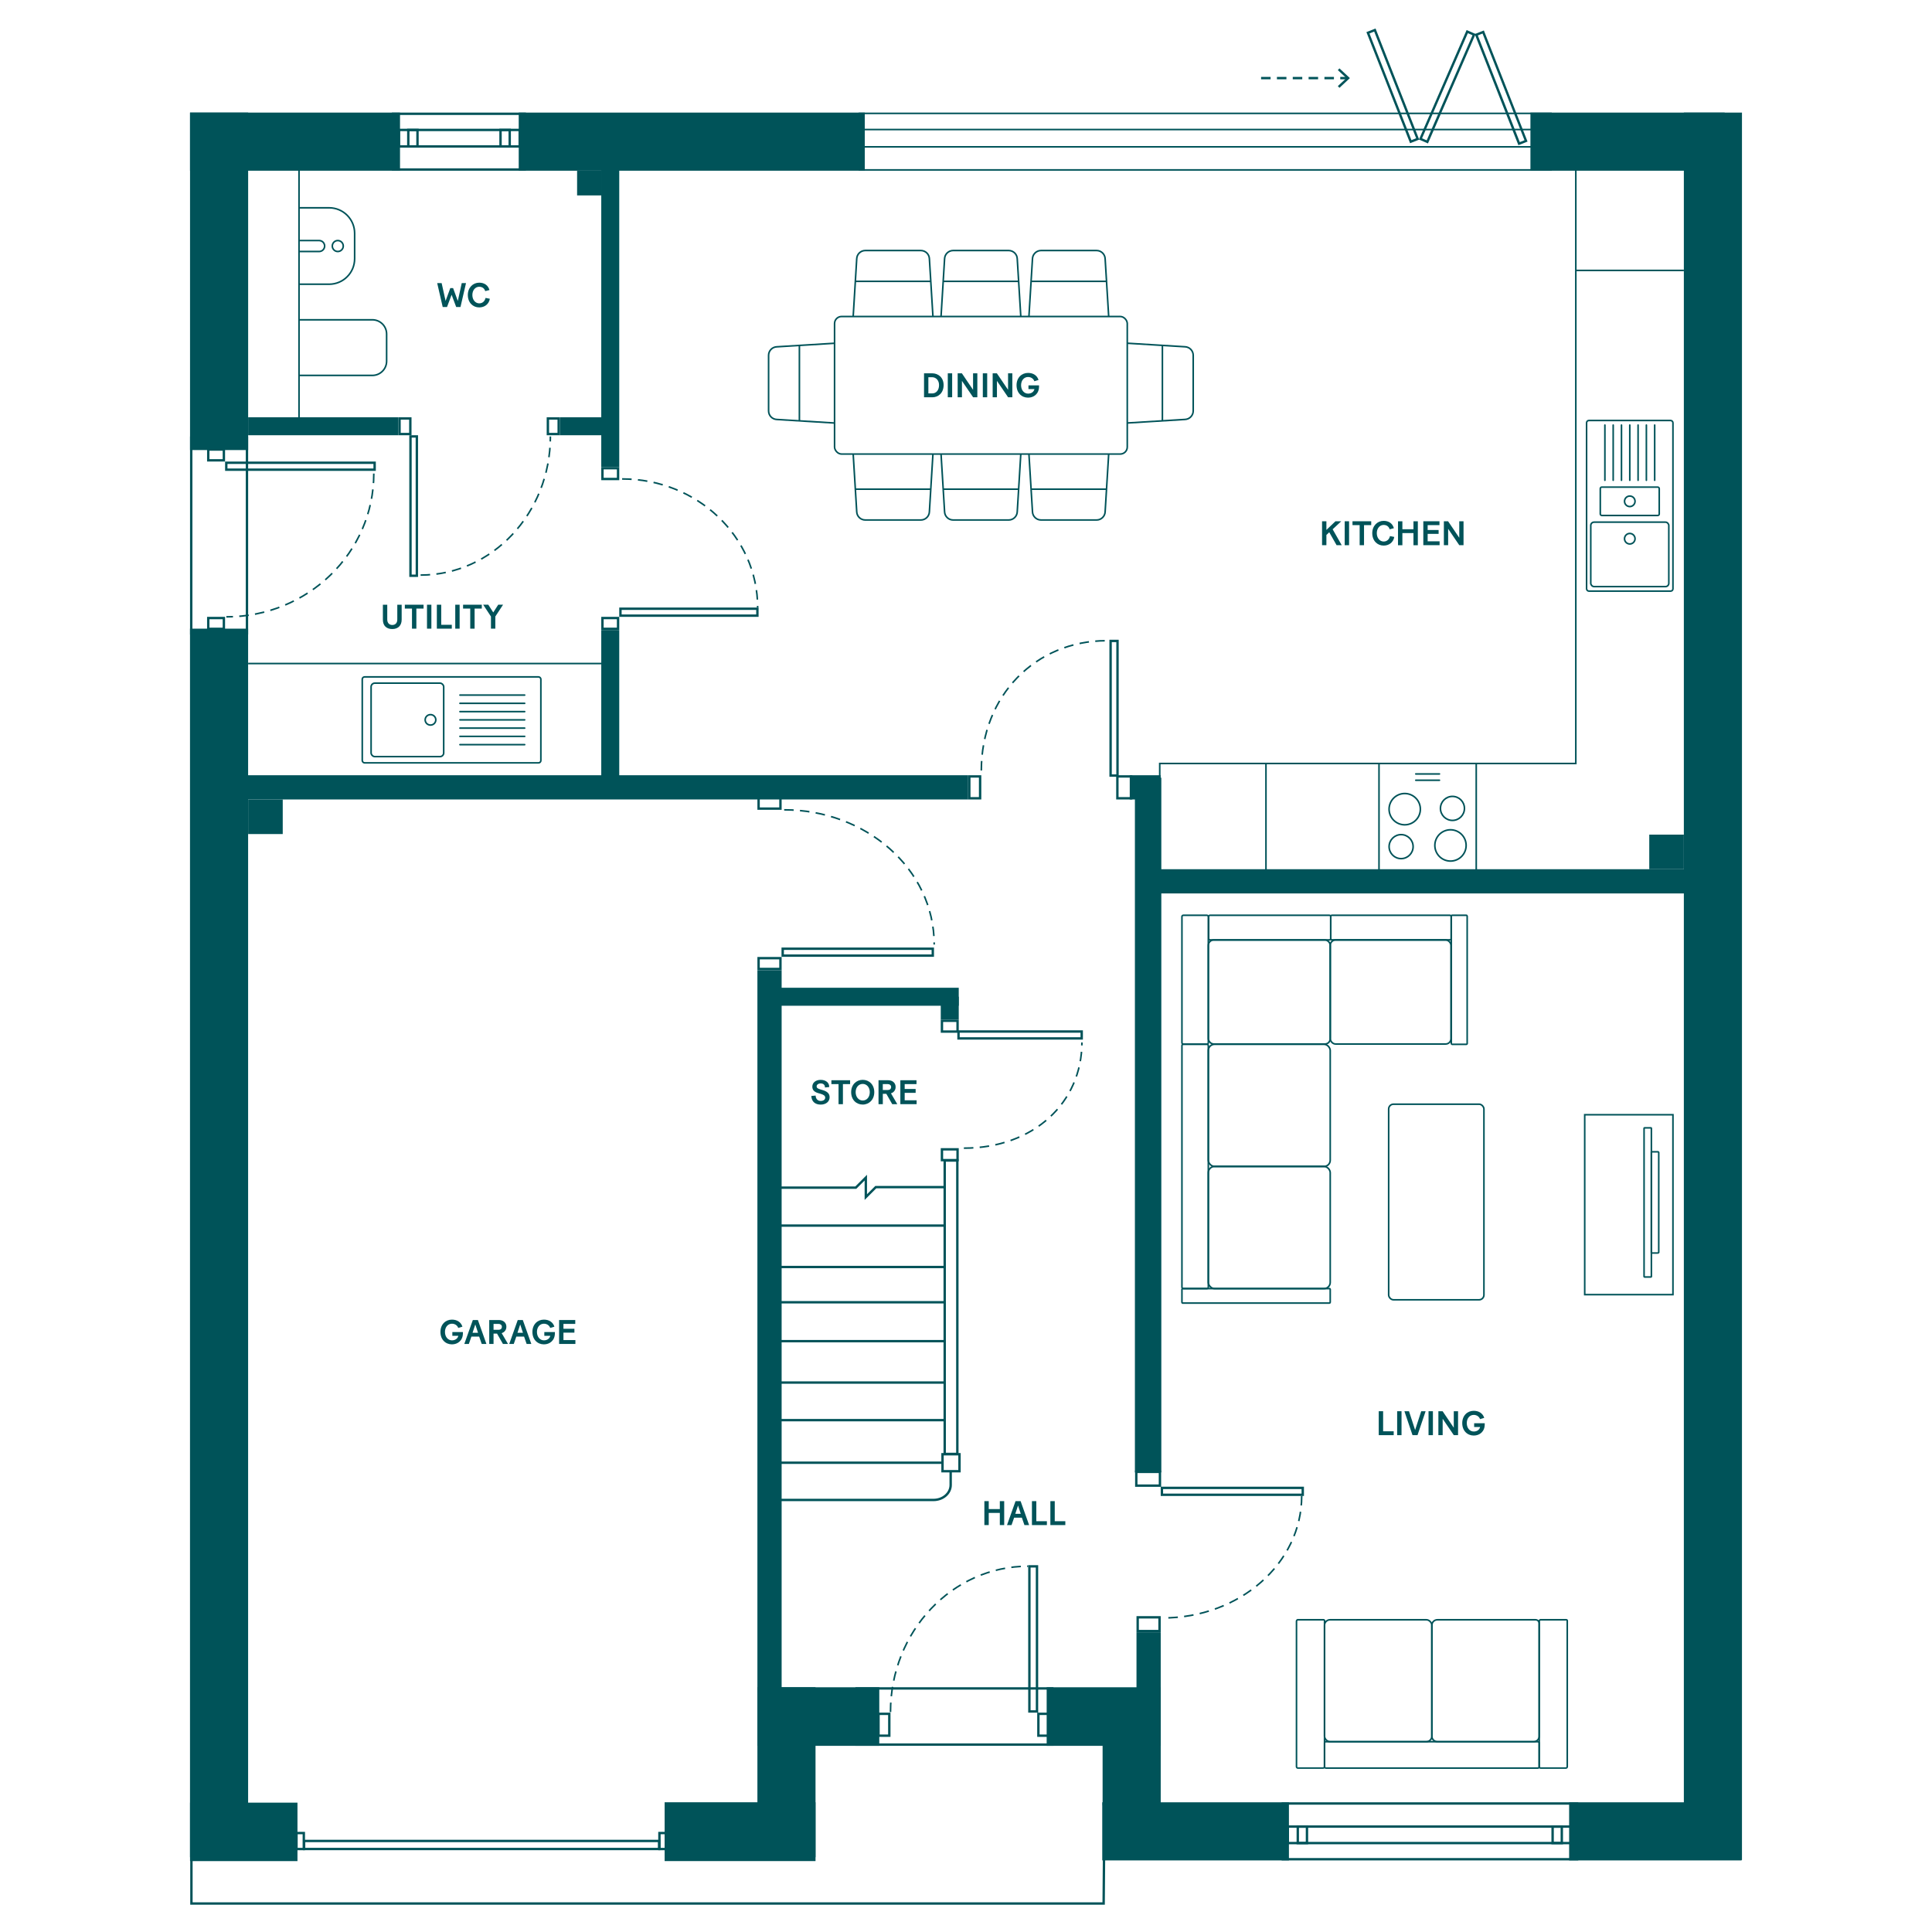
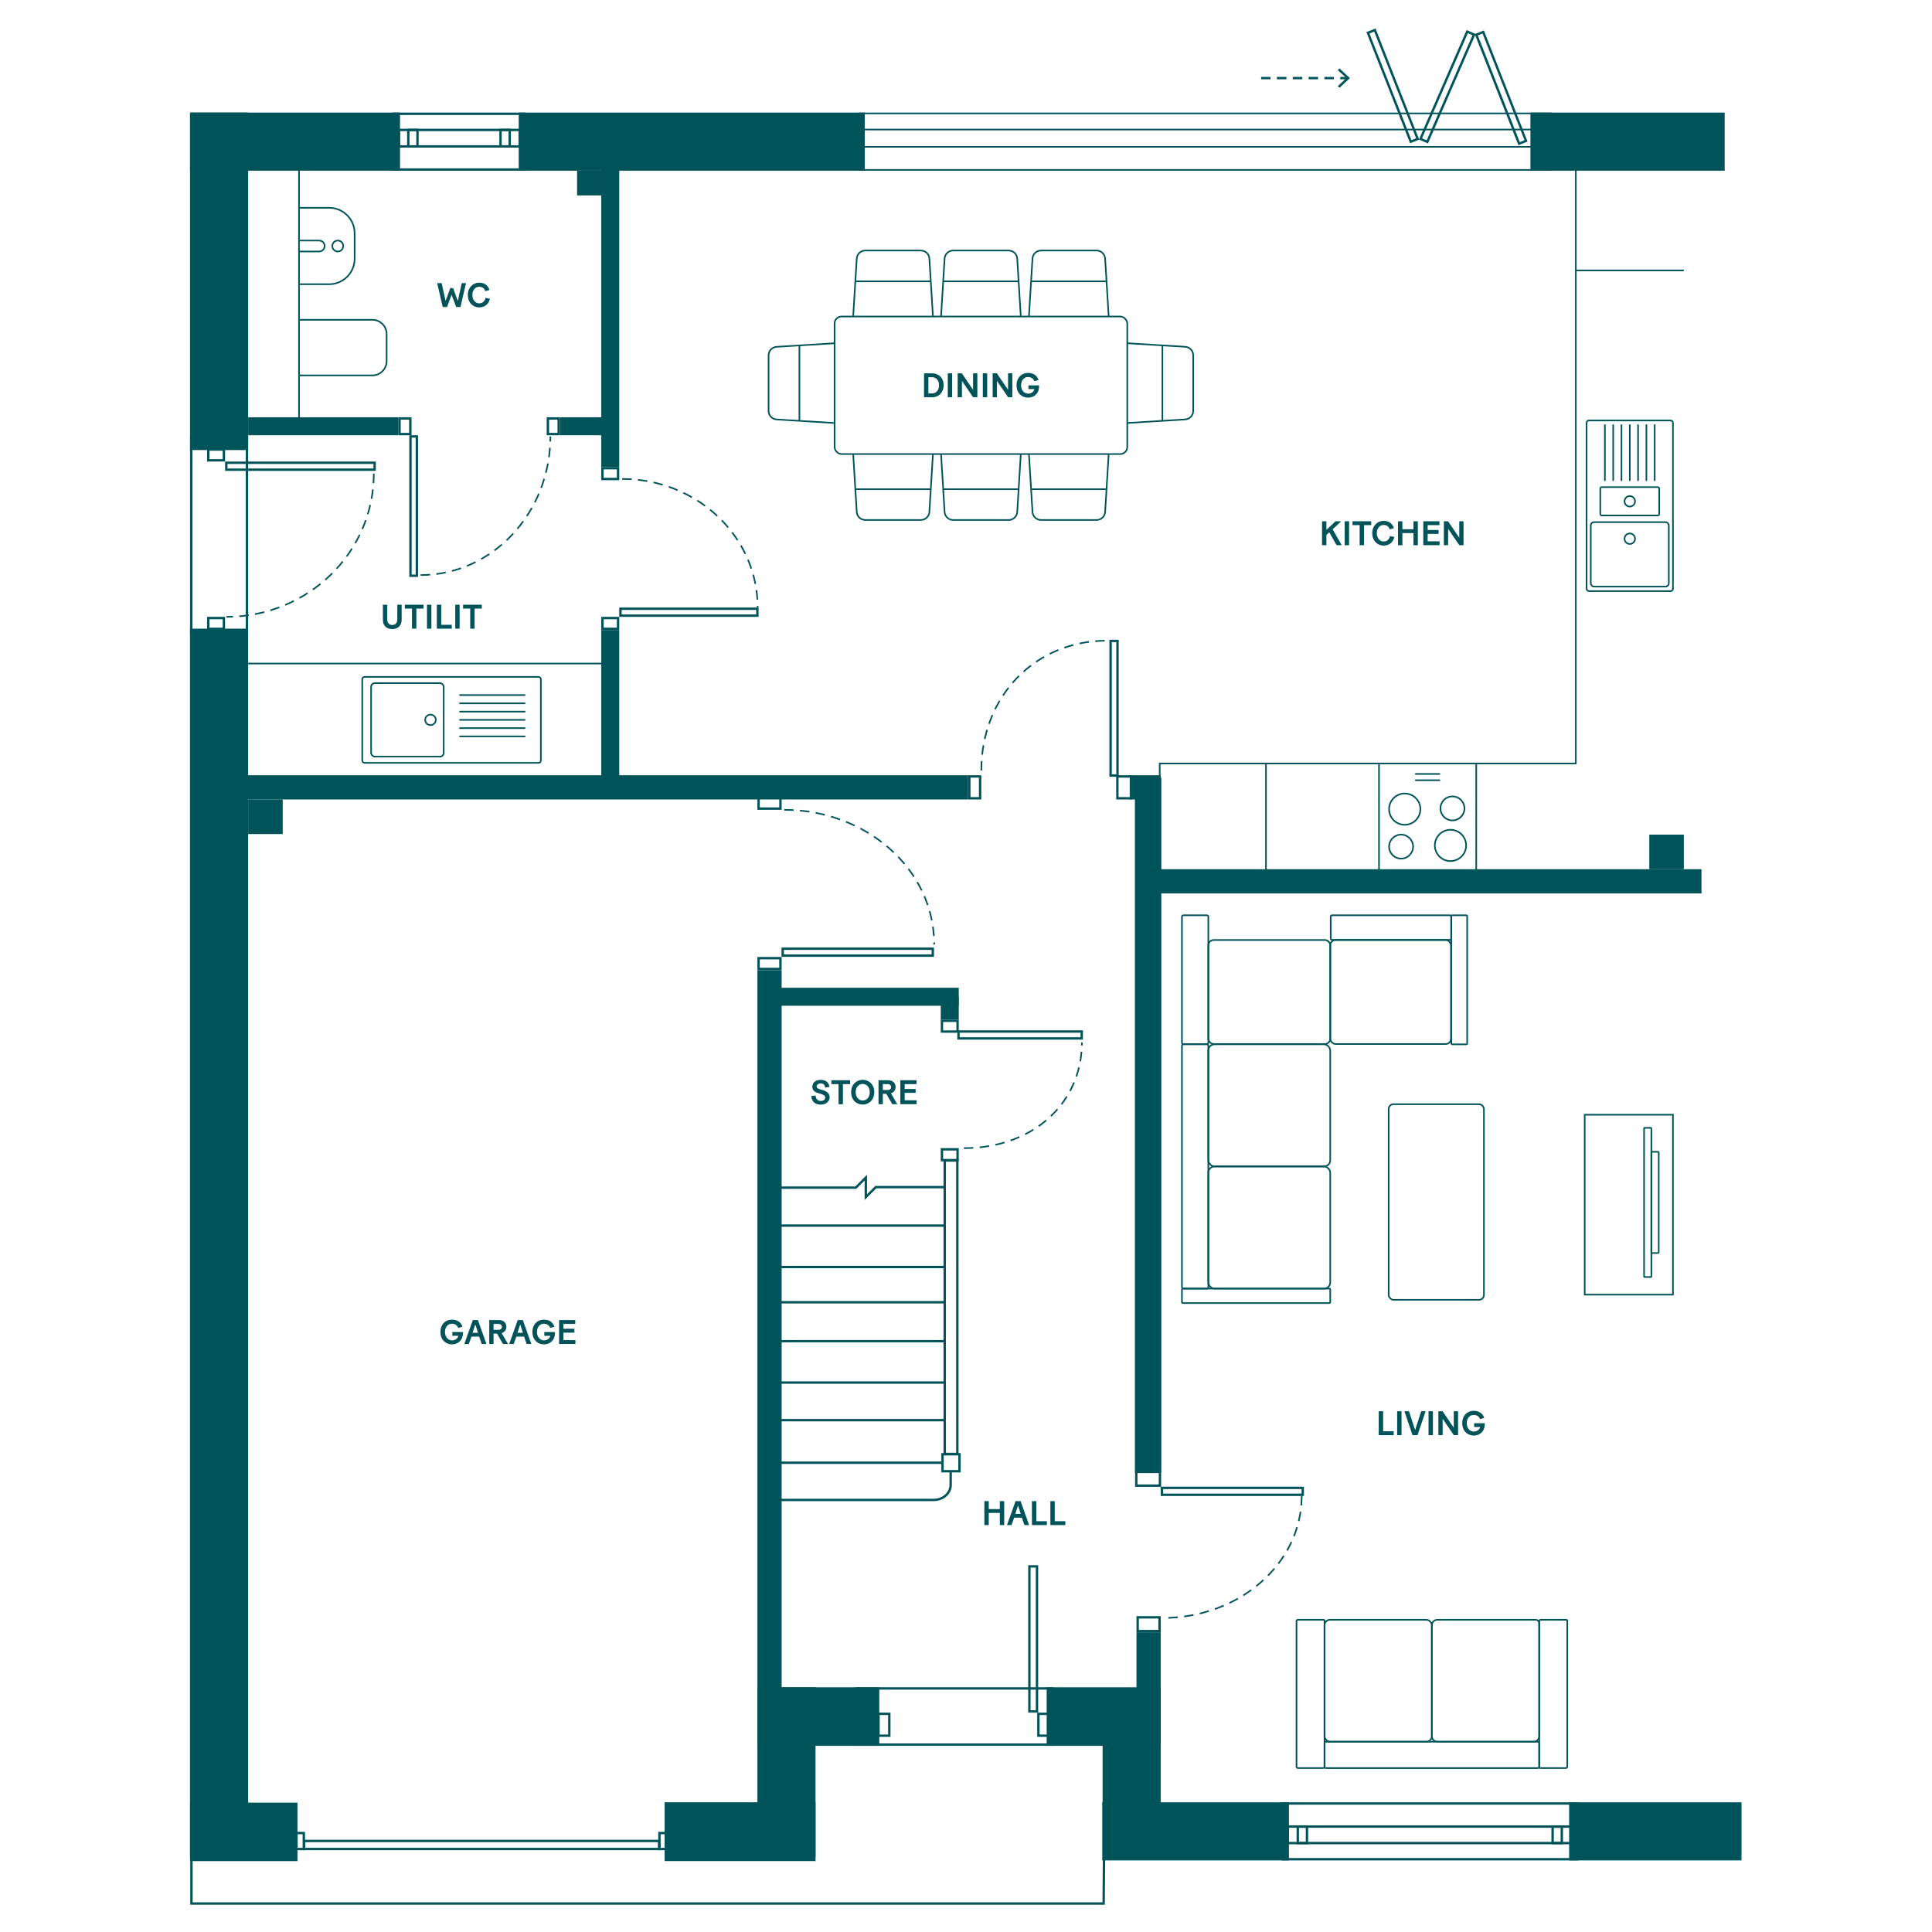
<svg xmlns="http://www.w3.org/2000/svg" id="Layer_1" version="1.2" viewBox="0 0 610 610">
  <g id="EXTERNAL_WALLS">
    <rect x="60" y="35.55" width="66.3" height="18.35" fill="#005359" />
    <rect x="239.14" y="532.72" width="18.35" height="53.67" fill="#005359" />
-     <rect x="531.65" y="35.55" width="18.35" height="551.72" fill="#005359" />
    <path d="M165.3,36.3v16.85h-40.83v-16.85h40.83M166.05,35.55h-42.33v18.35h42.33v-18.35h0Z" fill="#005359" />
    <rect x="163.78" y="35.55" width="109.26" height="18.35" fill="#005359" />
    <rect x="483.21" y="35.55" width="61.33" height="18.35" fill="#005359" />
    <rect x="60" y="35.55" width="18.35" height="106.55" fill="#005359" />
    <rect x="59.99" y="198.49" width="18.35" height="387.9" fill="#005359" />
    <rect x="60" y="569.16" width="33.92" height="18.46" fill="#005359" />
    <rect x="239.15" y="532.73" width="38.47" height="18.49" fill="#005359" />
    <rect x="330.47" y="532.73" width="36.01" height="18.49" fill="#005359" />
    <rect x="348.13" y="533.12" width="18.35" height="36.91" fill="#005359" />
    <path d="M163.71,41.4v4.46h-37.37v-4.46h37.37M164.46,40.65h-38.87v5.96h38.87v-5.96h0Z" fill="#005359" />
    <path d="M77.6,138.56v61.04h-16.85v-61.04h16.85M78.35,137.81h-18.35v62.54h18.35v-62.54h0Z" fill="#005359" />
    <path d="M270.83,533.47h61.04v16.99h-61.04v-16.99M270.08,532.72v18.49h62.54v-18.49h-62.54Z" fill="#005359" />
    <path d="M131.44,41.4v4.46h-2.15v-4.46h2.15M132.19,40.65h-3.65v5.96h3.65v-5.96h0Z" fill="#005359" />
    <path d="M160.56,41.4v4.46h-2.15v-4.46h2.15M161.31,40.65h-3.65v5.96h3.65v-5.96h0Z" fill="#005359" />
    <rect x="209.85" y="569.04" width="47.64" height="18.57" fill="#005359" />
    <path d="M207.74,581.63v1.79h-111.35v-1.79h111.35M208.49,580.88h-112.85v3.29h112.85v-3.29h0Z" fill="#005359" />
    <path d="M95.55,579.13v4.3h-1.56v-4.3h1.56M96.3,578.38h-3.06v5.8h3.06v-5.8h0Z" fill="#005359" />
    <path d="M209.85,579.13v4.3h-1.27v-4.3h1.27M210.6,578.38h-2.77v5.8h2.77v-5.8h0Z" fill="#005359" />
    <polyline points="60.44 587.28 60.44 601 348.46 601 348.57 587.28" fill="none" stroke="#005359" stroke-miterlimit="10" stroke-width=".75" />
    <path d="M489.45,36.05v17.35h-217.84v-17.35h217.84M489.95,35.55h-218.84v18.35h218.84v-18.35h0Z" fill="#005359" />
    <path d="M489.45,41.15v4.96h-217.84v-4.96h217.84M489.95,40.65h-218.84v5.96h218.84v-5.96h0Z" fill="#005359" />
    <polyline points="348.02 569.05 406.96 569.05 406.96 587.4 348.02 587.4" fill="#005359" />
    <path d="M497.57,569.8v16.85h-92.17v-16.85h92.17M498.32,569.05h-93.67v18.35h93.67v-18.35h0Z" fill="#005359" />
    <path d="M495.7,577.09v4.46h-88.71v-4.46h88.71M496.45,576.34h-90.21v5.96h90.21v-5.96h0Z" fill="#005359" />
    <path d="M492.74,577.09v4.46h-2.15v-4.46h2.15M493.49,576.34h-3.65v5.96h3.65v-5.96h0Z" fill="#005359" />
    <path d="M412.28,577.09v4.46h-2.15v-4.46h2.15M413.03,576.34h-3.65v5.96h3.65v-5.96h0Z" fill="#005359" />
    <polyline points="549.86 587.4 495.43 587.4 495.43 569.05 549.86 569.05" fill="#005359" />
  </g>
  <g id="INTERNAL_WALLS">
    <rect x="239.14" y="306.32" width="7.65" height="228.18" fill="#005359" />
    <path d="M280.41,541.49v6.15h-2.66v-6.15h2.66M281.16,540.74h-4.16v7.65h4.16v-7.65h0Z" fill="#005359" />
    <path d="M330.89,541.49v6.15h-2.66v-6.15h2.66M331.64,540.74h-4.16v7.65h4.16v-7.65h0Z" fill="#005359" />
    <path d="M194.77,148.2v2.66h-4.18v-2.66h4.18M195.52,147.45h-5.68v4.16h5.68v-4.16h0Z" fill="#005359" />
    <rect x="189.84" y="44.73" width="5.68" height="102.72" fill="#005359" />
    <rect x="358.83" y="246.04" width="7.34" height="218.36" fill="#005359" stroke="#005359" stroke-miterlimit="10" />
    <rect x="362.66" y="274.44" width="174.56" height="7.65" fill="#005359" />
    <rect x="74.36" y="244.77" width="231.31" height="7.65" fill="#005359" />
    <rect x="176.77" y="131.74" width="15.1" height="5.68" fill="#005359" />
    <path d="M194.77,195.51v2.66h-4.18v-2.66h4.18M195.52,194.76h-5.68v4.16h5.68v-4.16h0Z" fill="#005359" />
    <rect x="189.84" y="198.92" width="5.68" height="50.36" fill="#005359" />
    <path d="M309.08,245.52v6.15h-2.66v-6.15h2.66M309.83,244.77h-4.16v7.65h4.16v-7.65h0Z" fill="#005359" />
    <rect x="356.7" y="244.77" width="9.78" height="7.65" fill="#005359" />
    <path d="M356.76,245.52v6.15h-3.59v-6.15h3.59M357.51,244.77h-5.09v7.65h5.09v-7.65h0Z" fill="#005359" />
    <path d="M365.86,465.1v3.59h-6.72v-3.59h6.72M366.61,464.35h-8.22v5.09h8.22v-5.09h0Z" fill="#005359" />
    <path d="M176.02,132.49v4.18h-2.66v-4.18h2.66M176.77,131.74h-4.16v5.68h4.16v-5.68h0Z" fill="#005359" />
    <rect x="78.35" y="131.74" width="47.42" height="5.68" fill="#005359" />
    <path d="M129.18,132.49v4.18h-2.66v-4.18h2.66M129.93,131.74h-4.16v5.68h4.16v-5.68h0Z" fill="#005359" />
    <rect x="358.83" y="515.36" width="7.65" height="20.75" fill="#005359" />
    <path d="M365.73,511.02v3.59h-6.15v-3.59h6.15M366.48,510.27h-7.65v5.09h7.65v-5.09h0Z" fill="#005359" />
    <rect x="239.49" y="311.87" width="63.22" height="5.68" fill="#005359" />
    <rect x="297.03" y="314.7" width="5.68" height="7.22" fill="#005359" />
    <path d="M301.96,322.67v2.66h-4.18v-2.66h4.18M302.71,321.92h-5.68v4.16h5.68v-4.16h0Z" fill="#005359" />
    <path d="M246.04,302.9v2.66h-6.15v-2.66h6.15M246.79,302.15h-7.65v4.16h7.65v-4.16h0Z" fill="#005359" />
    <path d="M246.04,252.27v2.66h-6.15v-2.66h6.15M246.79,251.52h-7.65v4.16h7.65v-4.16h0Z" fill="#005359" />
    <path d="M301.96,363.26v2.66h-4.18v-2.66h4.18M302.71,362.51h-5.68v4.16h5.68v-4.16h0Z" fill="#005359" />
    <path d="M301.89,366.79v91.89h-3.24v-91.89h3.24M302.64,366.04h-4.74v93.39h4.74v-93.39h0Z" fill="#005359" />
    <path d="M302.57,459.53v4.61h-4.61v-4.61h4.61M303.32,458.78h-6.11v6.11h6.11v-6.11h0Z" fill="#005359" />
    <line x1="246.31" y1="436.52" x2="298.02" y2="436.52" fill="none" stroke="#005359" stroke-miterlimit="10" stroke-width=".75" />
    <line x1="246.31" y1="448.39" x2="298.02" y2="448.39" fill="none" stroke="#005359" stroke-miterlimit="10" stroke-width=".75" />
    <line x1="246.31" y1="461.83" x2="297.51" y2="461.83" fill="none" stroke="#005359" stroke-miterlimit="10" stroke-width=".75" />
    <line x1="246.31" y1="423.45" x2="298.02" y2="423.45" fill="none" stroke="#005359" stroke-miterlimit="10" stroke-width=".75" />
    <line x1="246.31" y1="411.17" x2="298.02" y2="411.17" fill="none" stroke="#005359" stroke-miterlimit="10" stroke-width=".75" />
    <polyline points="245.72 374.98 270.21 374.98 273.37 371.82 273.37 377.97 276.52 374.82 298.02 374.82" fill="none" stroke="#005359" stroke-miterlimit="10" stroke-width=".75" />
    <path d="M245.72,473.59h49.02c3,0,5.42-2.12,5.42-4.73v-4.26" fill="none" stroke="#005359" stroke-miterlimit="10" stroke-width=".75" />
    <line x1="246.31" y1="400.04" x2="298.02" y2="400.04" fill="none" stroke="#005359" stroke-miterlimit="10" stroke-width=".75" />
    <line x1="246.31" y1="386.96" x2="298.02" y2="386.96" fill="none" stroke="#005359" stroke-miterlimit="10" stroke-width=".75" />
    <rect x="520.73" y="263.52" width="10.92" height="10.92" fill="#005359" />
    <rect x="78.35" y="252.42" width="10.92" height="10.92" fill="#005359" />
  </g>
  <g id="DOORS">
    <g>
      <path d="M327.04,494.93v45.06h-1.65v-45.06h1.65M327.79,494.18h-3.15v46.56h3.15v-46.56h0Z" fill="#005359" />
-       <path d="M281.16,540.56c0-25.44,19.47-46.05,43.48-46.05" fill="none" stroke="#005359" stroke-dasharray="3 2 3 2" stroke-miterlimit="10" stroke-width=".5" />
    </g>
    <g>
      <path d="M352.46,202.74v41.76h-1.43v-41.76h1.43M353.21,201.99h-2.93v43.26h2.93v-43.26h0Z" fill="#005359" />
      <path d="M309.84,243.27c0-23.63,17.2-40.98,39.54-40.98" fill="none" stroke="#005359" stroke-dasharray="3 2 3 2" stroke-miterlimit="10" stroke-width=".5" />
    </g>
    <path d="M238.76,192.57v1.44h-42.49v-1.44h42.49M239.51,191.82h-43.99v2.94h43.99v-2.94h0Z" fill="#005359" />
    <path d="M196.43,151.22c23.63,0,42.79,18.17,42.79,40.59" fill="none" stroke="#005359" stroke-dasharray="3 2 3 2" stroke-miterlimit="10" stroke-width=".5" />
    <path d="M294.14,299.92v1.43h-46.64v-1.43h46.64M294.89,299.17h-48.14v2.93h48.14v-2.93h0Z" fill="#005359" />
    <path d="M247.59,255.69c25.67,0,47.37,18.54,47.37,42.52" fill="none" stroke="#005359" stroke-dasharray="3 2 3 2" stroke-miterlimit="10" stroke-width=".5" />
    <path d="M410.95,470.15v1.43h-43.72v-1.43h43.72M411.7,469.4h-45.22v2.93h45.22v-2.93h0Z" fill="#005359" />
    <path d="M70.31,142.31v2.66h-4.18v-2.66h4.18M71.06,141.56h-5.68v4.16h5.68v-4.16h0Z" fill="#005359" />
    <path d="M117.91,146.48v1.44h-46.09v-1.44h46.09M118.66,145.73h-47.59v2.94h47.59v-2.94h0Z" fill="#005359" />
    <path d="M70.31,195.51v2.66h-4.18v-2.66h4.18M71.06,194.76h-5.68v4.16h5.68v-4.16h0Z" fill="#005359" />
    <path d="M118.02,149.53c0,24.98-20.84,45.23-46.55,45.23" fill="none" stroke="#005359" stroke-dasharray="3 2 3 2" stroke-miterlimit="10" stroke-width=".5" />
    <path d="M341.16,326.06v1.43h-38.15v-1.43h38.15M341.91,325.31h-39.65v2.93h39.65v-2.93h0Z" fill="#005359" />
    <path d="M304.33,362.51c22.08,0,37.27-14.44,37.27-33.37" fill="none" stroke="#005359" stroke-dasharray="3 2 3 2" stroke-miterlimit="10" stroke-width=".5" />
    <path d="M131.24,138.17v43.24h-1.26v-43.24h1.26M131.99,137.42h-2.76v44.74h2.76v-44.74h0Z" fill="#005359" />
    <path d="M132.8,181.57c22.63,0,40.98-19.59,40.98-43.76" fill="none" stroke="#005359" stroke-dasharray="3 2 3 2" stroke-miterlimit="10" stroke-width=".5" />
    <path d="M410.99,472.33c0,21.27-19.64,38.51-43.86,38.51" fill="none" stroke="#005359" stroke-dasharray="3 2 3 2" stroke-miterlimit="10" stroke-width=".5" />
    <g>
      <path d="M433.88,9.97l13.25,33.69-1.49.59-13.25-33.69,1.49-.59M434.31,9l-2.89,1.14,13.79,35.08,2.89-1.14-13.79-35.08h0Z" fill="#005359" />
      <path d="M468.09,10.59l13.25,33.69-1.49.59-13.25-33.69,1.49-.59M468.51,9.62l-2.89,1.14,13.79,35.08,2.89-1.14-13.79-35.08h0Z" fill="#005359" />
      <path d="M463.45,10.48l1.47.64-14.46,33.19-1.47-.64,14.46-33.19M463.06,9.49l-15.05,34.56,2.85,1.24,15.05-34.56-2.85-1.24h0Z" fill="#005359" />
      <g>
        <line x1="398.17" y1="24.66" x2="425.4" y2="24.66" fill="none" stroke="#005359" stroke-dasharray="3 2 3 2" stroke-miterlimit="10" stroke-width=".75" />
        <polygon points="422.91 27.73 422.4 27.18 425.11 24.66 422.4 22.14 422.91 21.59 426.21 24.66 422.91 27.73" fill="#005359" />
      </g>
    </g>
  </g>
  <g id="FURNITURE">
    <g>
      <rect x="263.5" y="99.93" width="92.42" height="43.43" rx="2.22" ry="2.22" fill="none" stroke="#005359" stroke-miterlimit="10" stroke-width=".5" />
      <g>
        <path d="M355.92,108.37l18.23,1.12c1.45.06,2.59,1.25,2.59,2.7v17.54c0,1.45-1.14,2.64-2.59,2.7l-18.23,1.12" fill="none" stroke="#005359" stroke-miterlimit="10" stroke-width=".5" />
        <line x1="367.01" y1="109.06" x2="367.01" y2="132.88" fill="none" stroke="#005359" stroke-miterlimit="10" stroke-width=".5" />
      </g>
      <g>
        <path d="M263.49,133.56l-18.23-1.12c-1.45-.06-2.59-1.25-2.59-2.7v-17.54c0-1.45,1.14-2.64,2.59-2.7l18.23-1.12" fill="none" stroke="#005359" stroke-miterlimit="10" stroke-width=".5" />
        <line x1="252.4" y1="132.88" x2="252.4" y2="109.06" fill="none" stroke="#005359" stroke-miterlimit="10" stroke-width=".5" />
      </g>
      <g>
        <path d="M350.05,143.36l-1.12,18.23c-.06,1.45-1.25,2.59-2.7,2.59h-17.54c-1.45,0-2.64-1.14-2.7-2.59l-1.12-18.23" fill="none" stroke="#005359" stroke-miterlimit="10" stroke-width=".5" />
        <line x1="349.36" y1="154.45" x2="325.54" y2="154.45" fill="none" stroke="#005359" stroke-miterlimit="10" stroke-width=".5" />
      </g>
      <g>
        <path d="M294.56,143.36l-1.12,18.23c-.06,1.45-1.25,2.59-2.7,2.59h-17.54c-1.45,0-2.64-1.14-2.7-2.59l-1.12-18.23" fill="none" stroke="#005359" stroke-miterlimit="10" stroke-width=".5" />
        <line x1="293.87" y1="154.45" x2="270.05" y2="154.45" fill="none" stroke="#005359" stroke-miterlimit="10" stroke-width=".5" />
      </g>
      <g>
        <path d="M322.3,143.36l-1.12,18.23c-.06,1.45-1.25,2.59-2.7,2.59h-17.54c-1.45,0-2.64-1.14-2.7-2.59l-1.12-18.23" fill="none" stroke="#005359" stroke-miterlimit="10" stroke-width=".5" />
        <line x1="321.62" y1="154.45" x2="297.79" y2="154.45" fill="none" stroke="#005359" stroke-miterlimit="10" stroke-width=".5" />
      </g>
      <g>
        <path d="M350.05,99.92l-1.12-18.23c-.06-1.45-1.25-2.59-2.7-2.59h-17.54c-1.45,0-2.64,1.14-2.7,2.59l-1.12,18.23" fill="none" stroke="#005359" stroke-miterlimit="10" stroke-width=".5" />
        <line x1="349.36" y1="88.83" x2="325.54" y2="88.83" fill="none" stroke="#005359" stroke-miterlimit="10" stroke-width=".5" />
      </g>
      <g>
        <path d="M294.56,99.92l-1.12-18.23c-.06-1.45-1.25-2.59-2.7-2.59h-17.54c-1.45,0-2.64,1.14-2.7,2.59l-1.12,18.23" fill="none" stroke="#005359" stroke-miterlimit="10" stroke-width=".5" />
        <line x1="293.87" y1="88.83" x2="270.05" y2="88.83" fill="none" stroke="#005359" stroke-miterlimit="10" stroke-width=".5" />
      </g>
      <g>
        <path d="M322.3,99.92l-1.12-18.23c-.06-1.45-1.25-2.59-2.7-2.59h-17.54c-1.45,0-2.64,1.14-2.7,2.59l-1.12,18.23" fill="none" stroke="#005359" stroke-miterlimit="10" stroke-width=".5" />
        <line x1="321.62" y1="88.83" x2="297.79" y2="88.83" fill="none" stroke="#005359" stroke-miterlimit="10" stroke-width=".5" />
      </g>
    </g>
    <path d="M94.41,100.97h23.16c2.49,0,4.5,2.02,4.5,4.5v8.56c0,2.49-2.02,4.5-4.5,4.5h-23.16" fill="none" stroke="#005359" stroke-miterlimit="10" stroke-width=".5" />
    <line x1="466.1" y1="240.86" x2="466.1" y2="276.41" fill="none" stroke="#005359" stroke-miterlimit="10" stroke-width=".5" />
    <line x1="435.4" y1="240.86" x2="435.4" y2="276.41" fill="none" stroke="#005359" stroke-miterlimit="10" stroke-width=".5" />
    <g>
      <circle cx="443.52" cy="255.48" r="4.94" fill="none" stroke="#005359" stroke-miterlimit="10" stroke-width=".5" />
      <circle cx="457.97" cy="266.93" r="4.94" fill="none" stroke="#005359" stroke-miterlimit="10" stroke-width=".5" />
      <circle cx="458.59" cy="255.24" r="3.79" fill="none" stroke="#005359" stroke-miterlimit="10" stroke-width=".5" />
      <circle cx="442.38" cy="267.31" r="3.79" fill="none" stroke="#005359" stroke-miterlimit="10" stroke-width=".5" />
    </g>
    <g>
      <line x1="447.01" y1="246.35" x2="454.49" y2="246.35" fill="none" stroke="#005359" stroke-linecap="round" stroke-miterlimit="10" stroke-width=".5" />
      <line x1="447.01" y1="244.36" x2="454.49" y2="244.36" fill="none" stroke="#005359" stroke-linecap="round" stroke-miterlimit="10" stroke-width=".5" />
    </g>
    <g>
      <rect x="502.26" y="164.86" width="24.64" height="20.35" rx="1.04" ry="1.04" fill="none" stroke="#005359" stroke-miterlimit="10" stroke-width=".5" />
      <rect x="505.27" y="153.8" width="18.61" height="8.95" rx=".46" ry=".46" fill="none" stroke="#005359" stroke-miterlimit="10" stroke-width=".5" />
      <rect x="500.94" y="132.76" width="27.27" height="53.88" rx=".73" ry=".73" fill="none" stroke="#005359" stroke-miterlimit="10" stroke-width=".5" />
      <g>
        <line x1="522.44" y1="134.21" x2="522.44" y2="151.64" fill="none" stroke="#005359" stroke-linecap="round" stroke-miterlimit="10" stroke-width=".5" />
        <line x1="519.82" y1="134.21" x2="519.82" y2="151.64" fill="none" stroke="#005359" stroke-linecap="round" stroke-miterlimit="10" stroke-width=".5" />
        <line x1="517.2" y1="134.21" x2="517.2" y2="151.64" fill="none" stroke="#005359" stroke-linecap="round" stroke-miterlimit="10" stroke-width=".5" />
        <line x1="514.58" y1="134.21" x2="514.58" y2="151.64" fill="none" stroke="#005359" stroke-linecap="round" stroke-miterlimit="10" stroke-width=".5" />
        <line x1="511.96" y1="134.21" x2="511.96" y2="151.64" fill="none" stroke="#005359" stroke-linecap="round" stroke-miterlimit="10" stroke-width=".5" />
        <line x1="509.34" y1="134.21" x2="509.34" y2="151.64" fill="none" stroke="#005359" stroke-linecap="round" stroke-miterlimit="10" stroke-width=".5" />
        <line x1="506.72" y1="134.21" x2="506.72" y2="151.64" fill="none" stroke="#005359" stroke-linecap="round" stroke-miterlimit="10" stroke-width=".5" />
      </g>
      <circle cx="514.58" cy="158.28" r="1.66" fill="none" stroke="#005359" stroke-miterlimit="10" stroke-width=".5" />
      <circle cx="514.58" cy="170.09" r="1.66" fill="none" stroke="#005359" stroke-miterlimit="10" stroke-width=".5" />
    </g>
    <g>
      <path d="M94.43,89.74h9.49c4.44,0,8.05-3.6,8.05-8.05v-8.03c0-4.44-3.6-8.05-8.05-8.05h-9.49" fill="none" stroke="#005359" stroke-miterlimit="10" stroke-width=".5" />
      <path d="M94.43,79.41h6.34c.95,0,1.73-.77,1.73-1.73h0c0-.95-.77-1.73-1.73-1.73h-6.34" fill="none" stroke="#005359" stroke-miterlimit="10" stroke-width=".5" />
      <circle cx="106.65" cy="77.68" r="1.73" fill="none" stroke="#005359" stroke-miterlimit="10" stroke-width=".5" />
    </g>
    <g>
      <rect x="519.09" y="356.1" width="2.31" height="47.09" rx=".12" ry=".12" fill="none" stroke="#005359" stroke-miterlimit="10" stroke-width=".5" />
      <path d="M523.52,395.62h-2.08s-.04-.02-.04-.04v-31.87s.02-.04.04-.04h2.08c.11,0,.2.09.2.2v31.55c0,.11-.09.2-.2.2Z" fill="none" stroke="#005359" stroke-miterlimit="10" stroke-width=".5" />
    </g>
    <line x1="94.41" y1="52.63" x2="94.41" y2="134.58" fill="none" stroke="#005359" stroke-miterlimit="10" stroke-width=".5" />
    <polyline points="366.17 244.98 366.17 241.06 497.54 241.06 497.54 52.27" fill="none" stroke="#005359" stroke-miterlimit="10" stroke-width=".5" />
    <line x1="190.01" y1="209.5" x2="78.35" y2="209.5" fill="none" stroke="#005359" stroke-miterlimit="10" stroke-width=".5" />
    <rect x="438.45" y="348.63" width="30.08" height="61.76" rx="1.53" ry="1.53" fill="none" stroke="#005359" stroke-miterlimit="10" stroke-width=".5" />
    <rect x="500.35" y="351.96" width="27.86" height="56.8" fill="none" stroke="#005359" stroke-miterlimit="10" stroke-width=".5" />
    <g>
      <rect x="373.18" y="329.72" width="8.33" height="77.13" rx=".42" ry=".42" fill="none" stroke="#005359" stroke-miterlimit="10" stroke-width=".5" />
      <rect x="373.18" y="288.99" width="8.33" height="40.67" rx=".42" ry=".42" fill="none" stroke="#005359" stroke-miterlimit="10" stroke-width=".5" />
-       <rect x="381.62" y="288.99" width="38.54" height="7.76" rx=".4" ry=".4" fill="none" stroke="#005359" stroke-miterlimit="10" stroke-width=".5" />
      <rect x="420.15" y="288.98" width="38.03" height="7.76" rx=".4" ry=".4" fill="none" stroke="#005359" stroke-miterlimit="10" stroke-width=".5" />
      <rect x="373.18" y="406.85" width="46.82" height="4.58" rx=".23" ry=".23" fill="none" stroke="#005359" stroke-miterlimit="10" stroke-width=".5" />
      <rect x="458.23" y="288.99" width="5.01" height="40.74" rx=".26" ry=".26" fill="none" stroke="#005359" stroke-miterlimit="10" stroke-width=".5" />
      <rect x="381.51" y="329.72" width="38.49" height="38.57" rx="1.96" ry="1.96" fill="none" stroke="#005359" stroke-miterlimit="10" stroke-width=".5" />
      <rect x="381.52" y="296.79" width="38.49" height="32.84" rx="1.68" ry="1.68" fill="none" stroke="#005359" stroke-miterlimit="10" stroke-width=".5" />
      <rect x="420" y="296.79" width="38.13" height="32.84" rx="1.68" ry="1.68" fill="none" stroke="#005359" stroke-miterlimit="10" stroke-width=".5" />
      <rect x="381.51" y="368.29" width="38.49" height="38.57" rx="1.96" ry="1.96" fill="none" stroke="#005359" stroke-miterlimit="10" stroke-width=".5" />
    </g>
    <g>
      <path d="M486.44,511.42h8.1c.17,0,.3.13.3.3v46.07c0,.25-.2.45-.45.45h-7.95c-.25,0-.45-.2-.45-.45v-45.92c0-.25.2-.45.45-.45h0Z" fill="none" stroke="#005359" stroke-miterlimit="10" stroke-width=".5" />
      <rect x="418.2" y="549.92" width="67.78" height="8.33" rx=".42" ry=".42" fill="none" stroke="#005359" stroke-miterlimit="10" stroke-width=".5" />
      <path d="M409.8,511.42h8.1c.17,0,.3.13.3.3v46.07c0,.25-.2.45-.45.45h-7.95c-.25,0-.45-.2-.45-.45v-45.92c0-.25.2-.45.45-.45h0Z" fill="none" stroke="#005359" stroke-miterlimit="10" stroke-width=".5" />
      <path d="M453.82,511.42h31.01c.64,0,1.15.52,1.15,1.15v35.61c0,.95-.77,1.73-1.73,1.73h-30.43c-.95,0-1.73-.77-1.73-1.73v-35.03c0-.95.77-1.73,1.73-1.73Z" fill="none" stroke="#005359" stroke-miterlimit="10" stroke-width=".5" />
      <rect x="418.2" y="511.42" width="33.89" height="38.49" rx="1.73" ry="1.73" fill="none" stroke="#005359" stroke-miterlimit="10" stroke-width=".5" />
    </g>
    <rect x="182.21" y="53.9" width="7.8" height="7.8" fill="#005359" />
    <g>
      <rect x="117.17" y="215.69" width="22.92" height="23.2" rx="1.17" ry="1.17" fill="none" stroke="#005359" stroke-miterlimit="10" stroke-width=".5" />
      <rect x="114.38" y="213.72" width="56.39" height="27.14" rx=".73" ry=".73" fill="none" stroke="#005359" stroke-miterlimit="10" stroke-width=".5" />
-       <line x1="165.66" y1="235.11" x2="145.22" y2="235.11" fill="none" stroke="#005359" stroke-linecap="round" stroke-miterlimit="10" stroke-width=".5" />
      <line x1="165.66" y1="232.5" x2="145.22" y2="232.5" fill="none" stroke="#005359" stroke-linecap="round" stroke-miterlimit="10" stroke-width=".5" />
      <line x1="165.66" y1="229.89" x2="145.22" y2="229.89" fill="none" stroke="#005359" stroke-linecap="round" stroke-miterlimit="10" stroke-width=".5" />
      <line x1="165.66" y1="227.28" x2="145.22" y2="227.28" fill="none" stroke="#005359" stroke-linecap="round" stroke-miterlimit="10" stroke-width=".5" />
      <line x1="165.66" y1="224.68" x2="145.22" y2="224.68" fill="none" stroke="#005359" stroke-linecap="round" stroke-miterlimit="10" stroke-width=".5" />
      <line x1="165.66" y1="222.07" x2="145.22" y2="222.07" fill="none" stroke="#005359" stroke-linecap="round" stroke-miterlimit="10" stroke-width=".5" />
      <line x1="165.66" y1="219.46" x2="145.22" y2="219.46" fill="none" stroke="#005359" stroke-linecap="round" stroke-miterlimit="10" stroke-width=".5" />
      <ellipse cx="135.92" cy="227.28" rx="1.68" ry="1.65" fill="none" stroke="#005359" stroke-miterlimit="10" stroke-width=".5" />
    </g>
    <line x1="497.54" y1="85.38" x2="531.65" y2="85.38" fill="none" stroke="#005359" stroke-miterlimit="10" stroke-width=".5" />
    <line x1="399.71" y1="240.86" x2="399.71" y2="274.97" fill="none" stroke="#005359" stroke-miterlimit="10" stroke-width=".5" />
  </g>
  <g id="TEXT1">
    <g>
      <path d="M256.16,346.03l1.36-.12s0,.03.01.09c.08,1.08.76,1.61,1.61,1.61.77,0,1.41-.38,1.41-1.05,0-.62-.54-.94-1.52-1.23l-.72-.2c-1.32-.39-1.83-1.07-1.83-2.04,0-1.25,1.06-2.14,2.64-2.14s2.68.86,2.69,2.16v.11l-1.34.14v-.09c-.02-.83-.62-1.19-1.35-1.19s-1.28.39-1.28.93c0,.45.28.68,1.19.96l.78.23c1.45.44,2.13,1.13,2.13,2.25,0,1.37-1.16,2.31-2.81,2.31s-2.87-.84-2.97-2.72h0Z" fill="#005359" />
      <path d="M264.76,342.29h-2.26v-1.22h5.91v1.22h-2.27v6.34h-1.38v-6.34Z" fill="#005359" />
      <path d="M268.74,344.83c0-2.35,1.62-3.89,3.65-3.89s3.65,1.52,3.65,3.89-1.65,3.92-3.65,3.92-3.65-1.48-3.65-3.92ZM274.62,344.83c0-1.51-.95-2.6-2.23-2.6s-2.23,1.08-2.23,2.6.96,2.64,2.23,2.64,2.23-1.05,2.23-2.64Z" fill="#005359" />
      <path d="M277.37,341.07h3.08c1.31,0,2.33.81,2.33,2.11,0,.59-.17,1.07-.59,1.5-.24.25-.55.42-.88.53l2,3.42h-1.6l-1.87-3.28h-1.1v3.28h-1.36v-7.56h0ZM280.34,344.15c.59,0,1.02-.33,1.02-.95,0-.56-.45-.91-1.04-.91h-1.59v1.86h1.61Z" fill="#005359" />
      <path d="M284.27,341.07h5.1v1.22h-3.73v1.54h3.46v1.22h-3.46v2.35h3.77v1.22h-5.14v-7.56h0Z" fill="#005359" />
    </g>
    <g>
      <path d="M139.06,420.54c0-2.37,1.61-3.89,3.63-3.89,1.59,0,2.86.77,3.31,2.23l-1.32.4c-.22-.68-.93-1.34-1.99-1.34-1.26,0-2.2,1.06-2.2,2.6s.94,2.65,2.21,2.65c1.04,0,1.8-.55,2.01-1.43h-1.89v-1.18h3.34v.34c0,2.33-1.63,3.54-3.46,3.54-2.02,0-3.64-1.49-3.64-3.92h0Z" fill="#005359" />
      <path d="M149.29,416.78h1.6l2.69,7.56h-1.48l-.81-2.33h-2.45l-.81,2.33h-1.43l2.69-7.56h0ZM150.93,420.8l-.85-2.6h-.02l-.86,2.6h1.74,0Z" fill="#005359" />
      <path d="M154.47,416.78h3.08c1.31,0,2.33.81,2.33,2.11,0,.59-.17,1.07-.59,1.5-.24.25-.55.42-.89.53l2,3.42h-1.6l-1.87-3.28h-1.1v3.28h-1.36v-7.56ZM157.44,419.86c.59,0,1.02-.33,1.02-.95,0-.56-.45-.91-1.04-.91h-1.59v1.86h1.61,0Z" fill="#005359" />
      <path d="M163.47,416.78h1.6l2.69,7.56h-1.48l-.81-2.33h-2.45l-.81,2.33h-1.43l2.69-7.56h0ZM165.11,420.8l-.85-2.6h-.02l-.86,2.6h1.74,0Z" fill="#005359" />
      <path d="M168.1,420.54c0-2.37,1.61-3.89,3.63-3.89,1.59,0,2.86.77,3.31,2.23l-1.32.4c-.22-.68-.93-1.34-1.99-1.34-1.26,0-2.2,1.06-2.2,2.6s.94,2.65,2.21,2.65c1.04,0,1.8-.55,2.01-1.43h-1.89v-1.18h3.34v.34c0,2.33-1.63,3.54-3.46,3.54-2.02,0-3.64-1.49-3.64-3.92h0Z" fill="#005359" />
      <path d="M176.53,416.78h5.1v1.22h-3.73v1.54h3.46v1.22h-3.46v2.35h3.77v1.22h-5.14v-7.56h0Z" fill="#005359" />
    </g>
    <g>
      <path d="M315.68,477.68h-3.5v3.84h-1.38v-7.56h1.38v2.51h3.5v-2.51h1.38v7.56h-1.38v-3.84Z" fill="#005359" />
      <path d="M320.64,473.96h1.6l2.69,7.56h-1.48l-.81-2.33h-2.45l-.81,2.33h-1.43l2.69-7.56ZM322.29,477.97l-.85-2.6h-.02l-.86,2.6h1.74-.01Z" fill="#005359" />
      <path d="M325.82,473.96h1.38v6.34h3.34v1.22h-4.72v-7.56Z" fill="#005359" />
      <path d="M331.64,473.96h1.38v6.34h3.34v1.22h-4.72v-7.56Z" fill="#005359" />
    </g>
    <g>
      <path d="M417.42,164.58h1.37v2.74l2.86-2.74h1.83l-2.72,2.53,2.87,5.03h-1.62l-2.32-4.09-.9.86v3.23h-1.37v-7.56h0Z" fill="#005359" />
      <path d="M424.57,164.58h1.38v7.56h-1.38v-7.56Z" fill="#005359" />
      <path d="M429.29,165.8h-2.26v-1.22h5.91v1.22h-2.27v6.34h-1.38v-6.34Z" fill="#005359" />
      <path d="M433.27,168.34c0-2.34,1.63-3.89,3.59-3.89,1.64,0,2.82.83,3.24,2.32l-1.34.35c-.2-.72-.79-1.38-1.9-1.38-1.23,0-2.16,1.09-2.16,2.6s.94,2.64,2.17,2.64c1.12,0,1.8-.79,1.99-1.72l1.36.27c-.3,1.73-1.67,2.73-3.36,2.73-1.97,0-3.59-1.5-3.59-3.92h0Z" fill="#005359" />
      <path d="M446.28,168.31h-3.5v3.84h-1.38v-7.56h1.38v2.51h3.5v-2.51h1.38v7.56h-1.38v-3.84Z" fill="#005359" />
      <path d="M449.39,164.58h5.1v1.22h-3.73v1.54h3.46v1.22h-3.46v2.35h3.77v1.22h-5.14v-7.56h0Z" fill="#005359" />
      <path d="M455.88,164.58h1.33l3.53,5.21v-5.21h1.35v7.56h-1.34l-3.52-5.17v5.17h-1.35v-7.56Z" fill="#005359" />
    </g>
    <g>
      <path d="M291.75,117.87h2.61c1.86,0,3.57,1.31,3.57,3.71,0,2.52-1.7,3.86-3.57,3.86h-2.61v-7.56h0ZM296.49,121.58c0-1.51-.97-2.48-2.2-2.48h-1.17v5.12h1.2c1.24,0,2.17-.99,2.17-2.64Z" fill="#005359" />
      <path d="M299.25,117.87h1.38v7.56h-1.38v-7.56Z" fill="#005359" />
      <path d="M302.37,117.87h1.33l3.53,5.21v-5.21h1.35v7.56h-1.34l-3.52-5.17v5.17h-1.35v-7.56Z" fill="#005359" />
      <path d="M310.31,117.87h1.38v7.56h-1.38v-7.56Z" fill="#005359" />
      <path d="M313.42,117.87h1.33l3.53,5.21v-5.21h1.35v7.56h-1.34l-3.52-5.17v5.17h-1.35v-7.56Z" fill="#005359" />
      <path d="M320.96,121.63c0-2.37,1.61-3.89,3.63-3.89,1.59,0,2.86.77,3.31,2.23l-1.32.4c-.22-.68-.93-1.34-1.99-1.34-1.26,0-2.2,1.06-2.2,2.6s.94,2.65,2.21,2.65c1.04,0,1.8-.55,2.01-1.43h-1.89v-1.18h3.34v.34c0,2.33-1.63,3.54-3.46,3.54-2.02,0-3.64-1.49-3.64-3.92h0Z" fill="#005359" />
    </g>
    <g>
      <path d="M138.05,89.38h1.39l1.25,5.62,1.49-4.04h.88l1.49,4.06,1.24-5.64h1.35l-1.75,7.56h-1.35l-1.45-3.88-1.45,3.88h-1.36l-1.74-7.56h0Z" fill="#005359" />
      <path d="M147.71,93.14c0-2.34,1.63-3.89,3.59-3.89,1.64,0,2.82.83,3.24,2.32l-1.34.35c-.2-.72-.79-1.38-1.9-1.38-1.23,0-2.16,1.09-2.16,2.6s.94,2.64,2.17,2.64c1.12,0,1.8-.79,1.99-1.72l1.36.27c-.3,1.73-1.67,2.73-3.36,2.73-1.97,0-3.59-1.5-3.59-3.92h0Z" fill="#005359" />
    </g>
    <g>
      <path d="M120.89,195.65v-4.72h1.38v4.67c0,1.08.63,1.73,1.59,1.73s1.58-.64,1.58-1.72v-4.68h1.38v4.71c0,1.93-1.19,2.97-2.97,2.97s-2.96-1-2.96-2.96Z" fill="#005359" />
      <path d="M130.08,192.15h-2.26v-1.22h5.91v1.22h-2.27v6.34h-1.38v-6.34h0Z" fill="#005359" />
      <path d="M134.82,190.93h1.38v7.56h-1.38v-7.56Z" fill="#005359" />
      <path d="M137.93,190.93h1.38v6.34h3.34v1.22h-4.72v-7.56Z" fill="#005359" />
      <path d="M143.74,190.93h1.38v7.56h-1.38v-7.56Z" fill="#005359" />
      <path d="M148.47,192.15h-2.26v-1.22h5.91v1.22h-2.27v6.34h-1.38v-6.34Z" fill="#005359" />
-       <path d="M155,194.64l-2.45-3.72h1.62l1.57,2.45,1.57-2.45h1.53l-2.45,3.73v3.84h-1.38v-3.85h-.01Z" fill="#005359" />
    </g>
    <g>
      <path d="M435.32,445.57h1.38v6.34h3.34v1.22h-4.72v-7.56Z" fill="#005359" />
      <path d="M441.13,445.57h1.38v7.56h-1.38v-7.56Z" fill="#005359" />
      <path d="M443.43,445.57h1.44l1.92,5.9h.03l.16-.5,1.75-5.4h1.39l-2.56,7.56h-1.58l-2.56-7.56h0Z" fill="#005359" />
      <path d="M451.04,445.57h1.38v7.56h-1.38v-7.56Z" fill="#005359" />
      <path d="M454.15,445.57h1.33l3.53,5.21v-5.21h1.35v7.56h-1.34l-3.52-5.17v5.17h-1.35v-7.56Z" fill="#005359" />
      <path d="M461.68,449.33c0-2.37,1.61-3.89,3.63-3.89,1.59,0,2.86.77,3.31,2.23l-1.32.4c-.22-.68-.93-1.34-1.99-1.34-1.26,0-2.2,1.06-2.2,2.6s.94,2.65,2.21,2.65c1.04,0,1.8-.55,2.01-1.43h-1.89v-1.18h3.34v.34c0,2.33-1.63,3.54-3.46,3.54-2.02,0-3.64-1.49-3.64-3.92h0Z" fill="#005359" />
    </g>
  </g>
</svg>